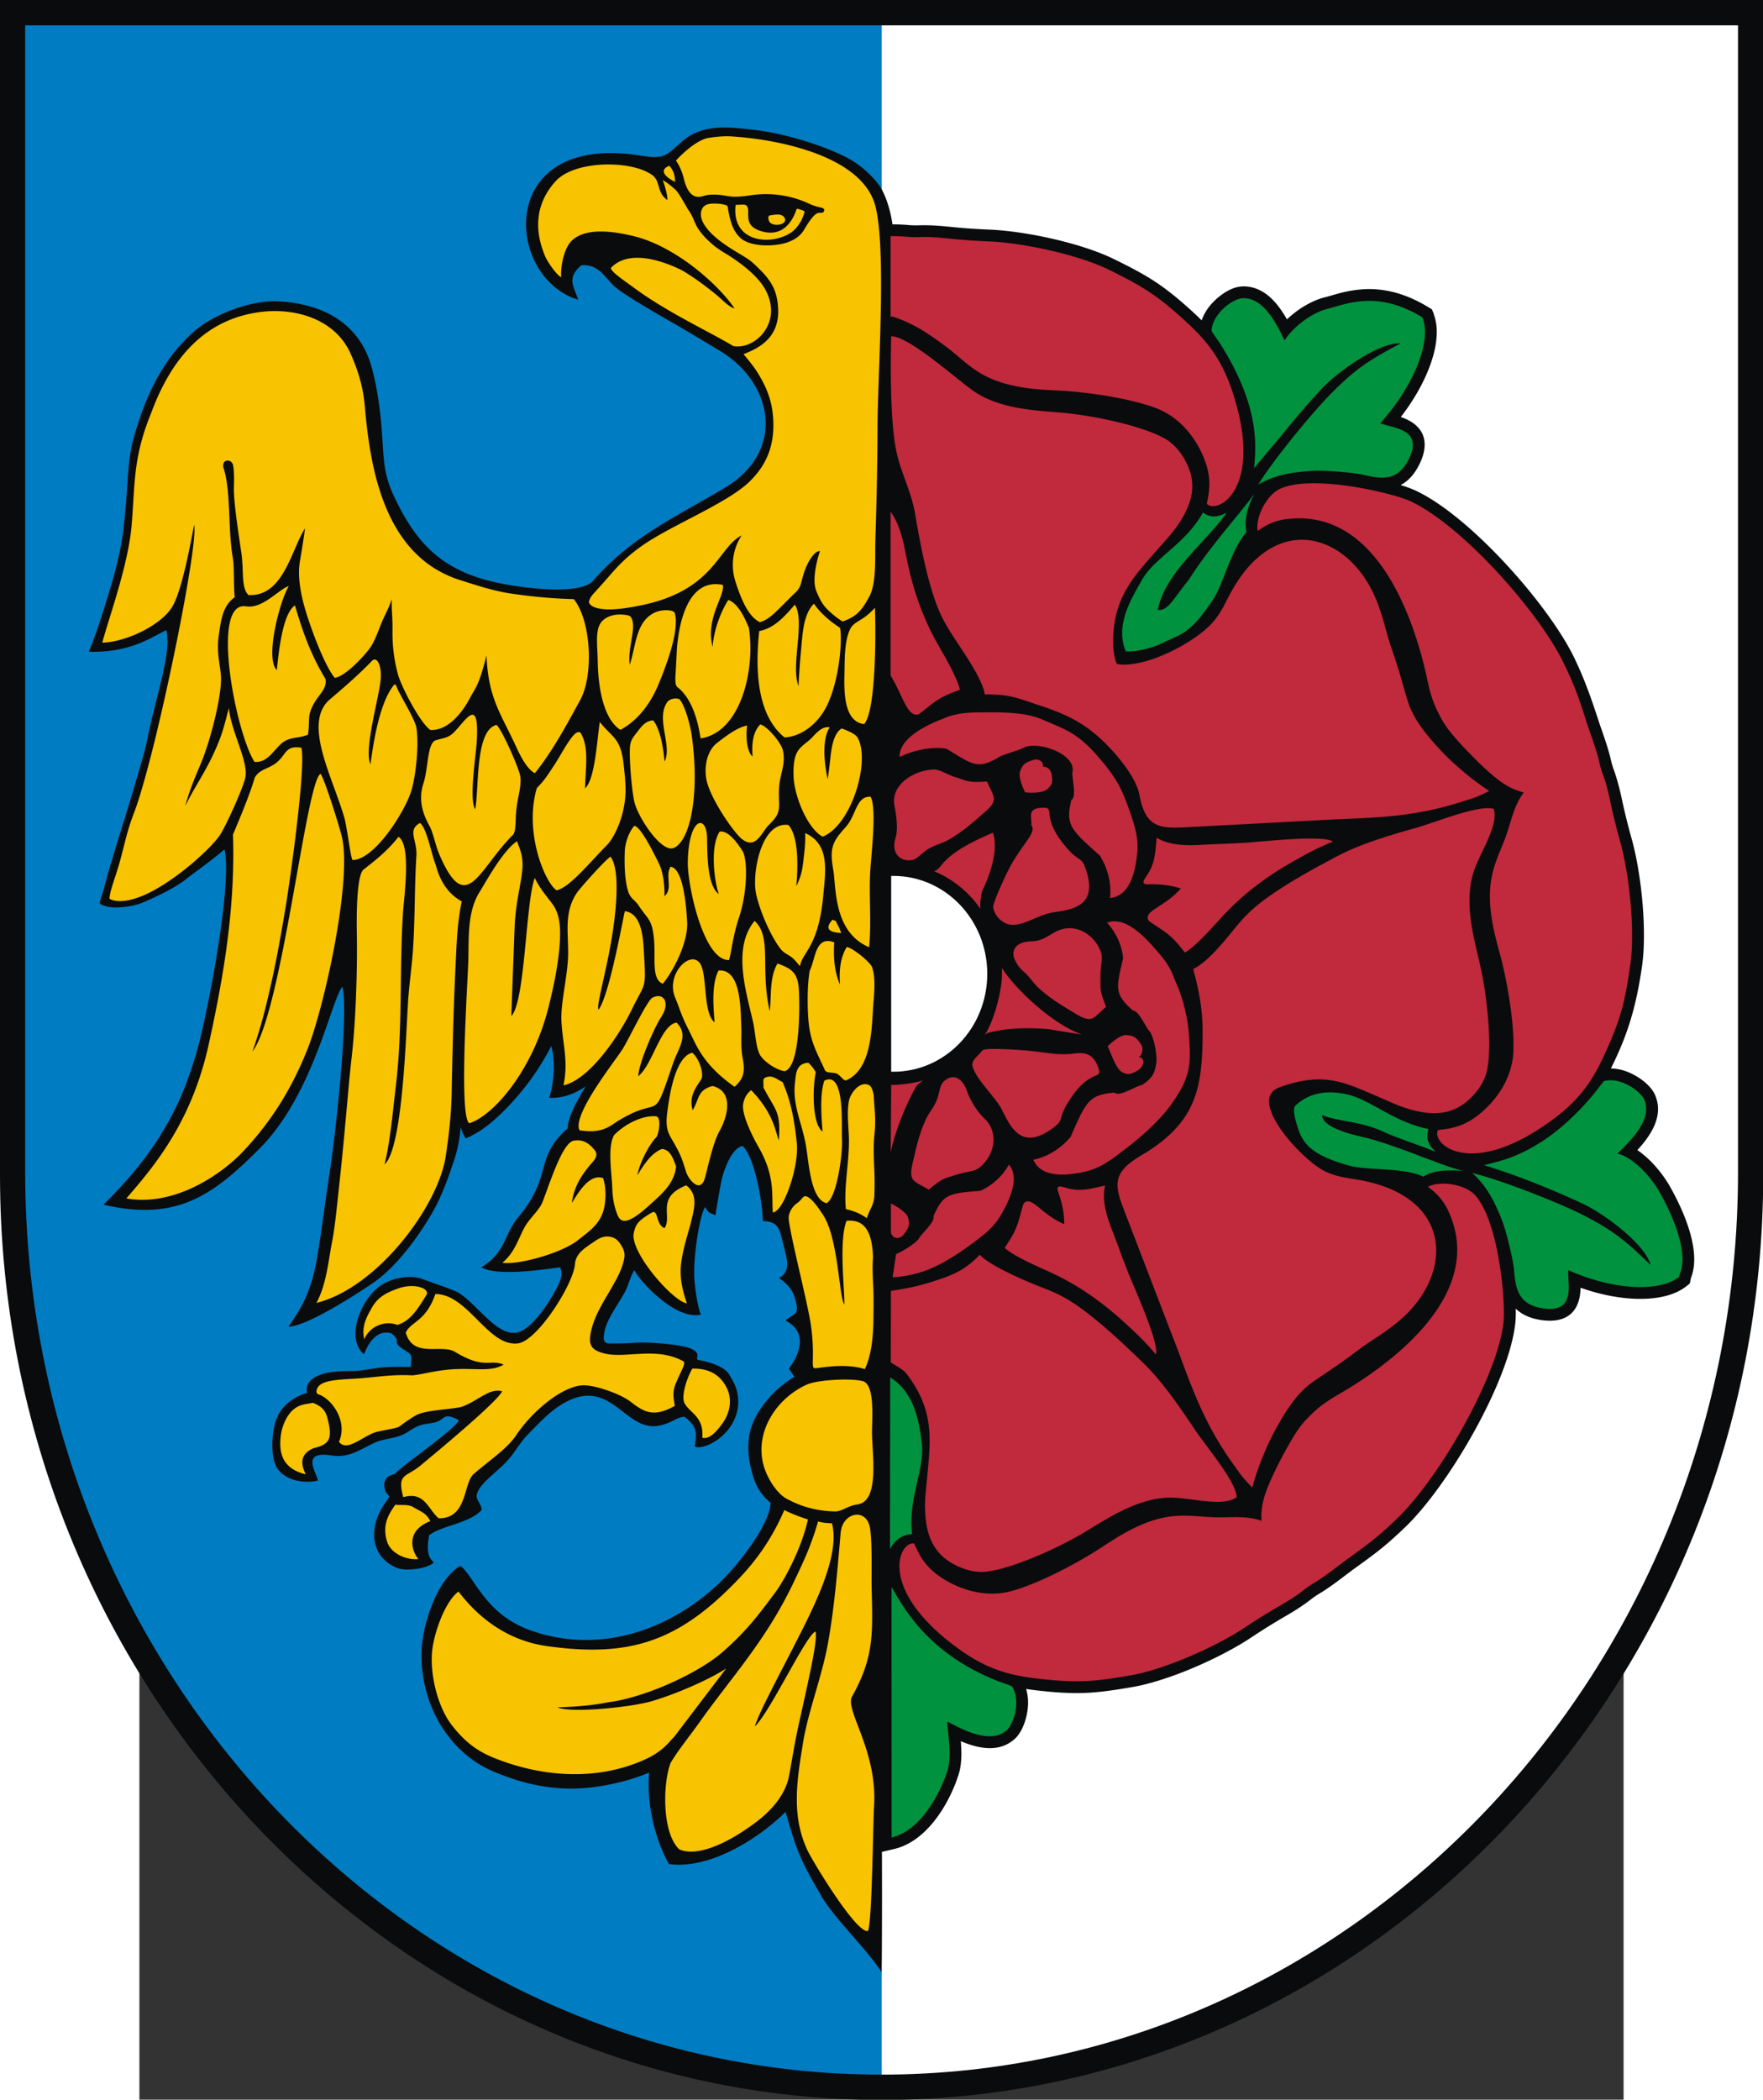
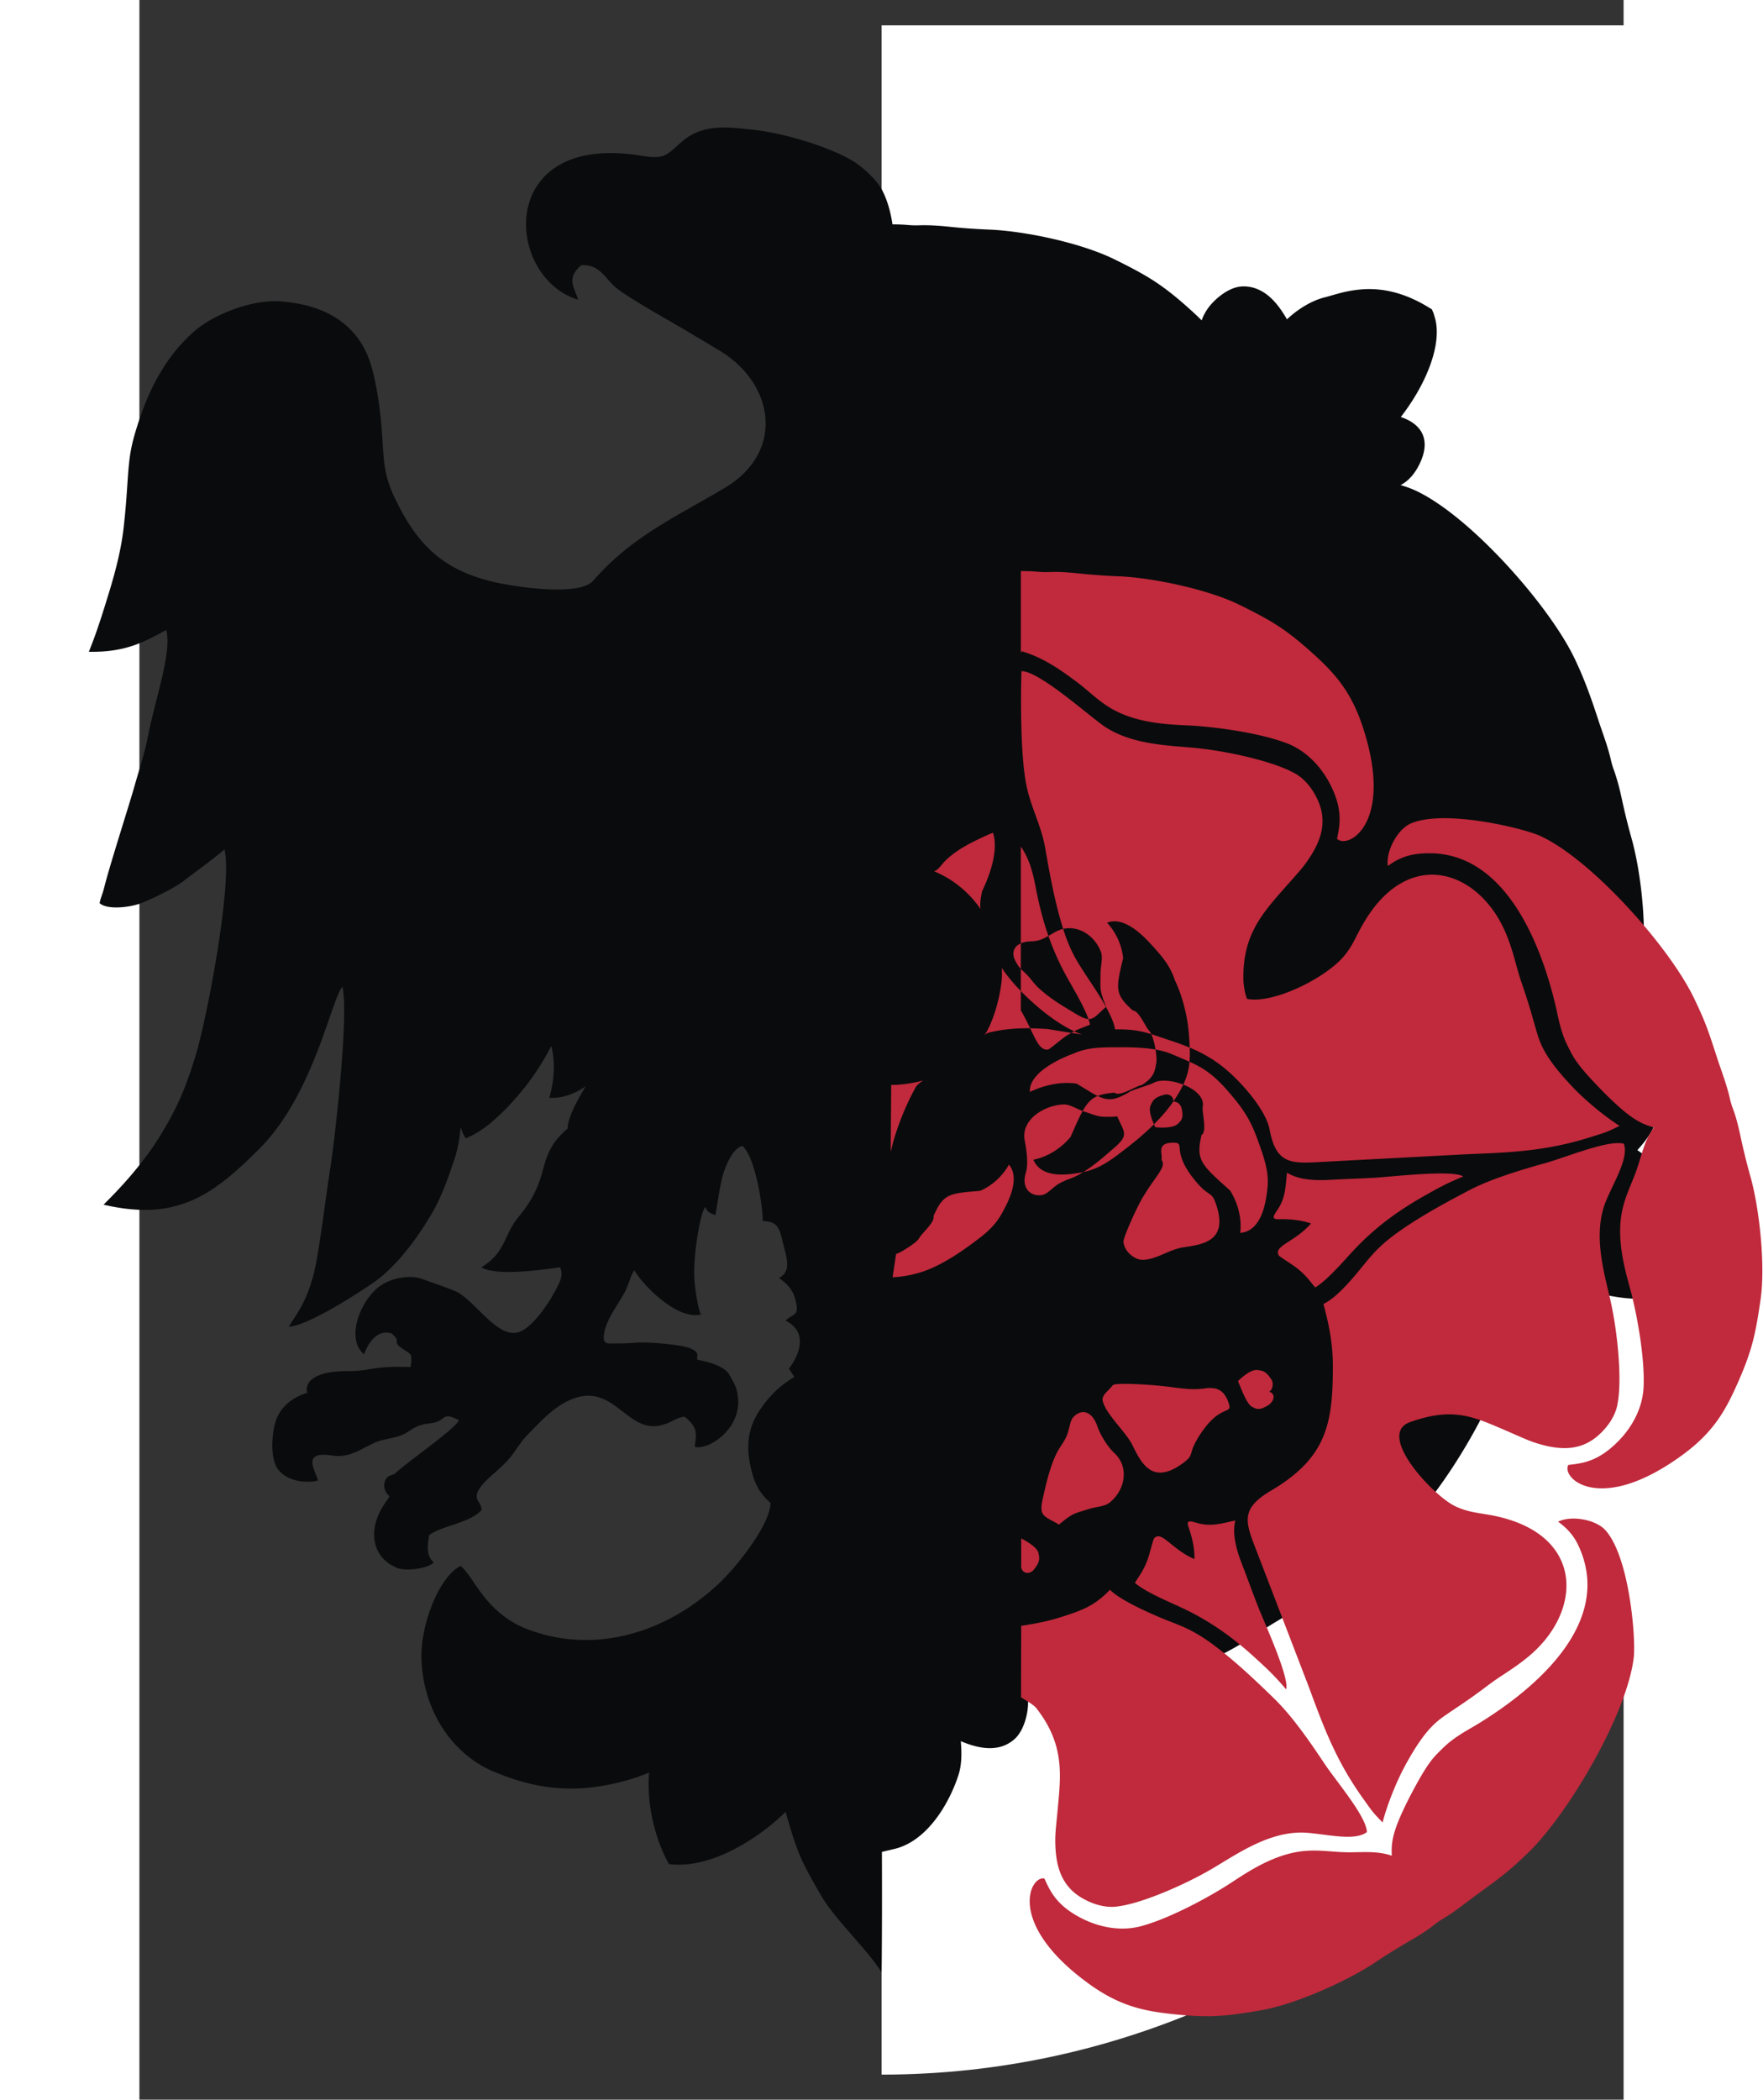
<svg xmlns="http://www.w3.org/2000/svg" xml:space="preserve" width="744" height="885.817" style="shape-rendering:geometricPrecision;text-rendering:geometricPrecision;image-rendering:optimizeQuality;fill-rule:evenodd;clip-rule:evenodd" viewBox="0 0 210 297" id="svg2" version="1.0">
  <rect x="0" y="0" width="210" height="297" fill="#333333" stroke="none" />
  <defs id="defs4">
    <style type="text/css" id="style6">.fil0{fill:#0a0b0c}.fil1{fill:#fff}</style>
  </defs>
  <g id="Warstwa_x0020_1" transform="translate(-19.725 -27.914) scale(1.188)">
-     <path class="fil0" d="M210 163.43c0 60.64-47.168 110.098-105 110.098S0 224.071 0 163.43V23.499h210V163.43z" id="path10" style="fill:#0a0b0c" />
    <path class="fil1" d="M207 163.071c0 59.173-45.813 107.435-101.986 107.443h-.013v-244H207v136.557z" id="path12" style="fill:#fff" />
-     <path d="M105 270.514c-56.18 0-102-48.265-102-107.443V26.514h102v244z" id="path14" style="fill:#007cc3" />
    <path class="fil0" d="M105.03 243.995c.02 4.748.02 9.506-.04 14.327-1.739-2.77-5.573-6.322-7.163-9.073-2.561-4.43-2.835-5.09-4.27-10.026-2.17 2.237-8.328 6.938-13.88 6.225-1.345-2.32-2.734-6.66-2.368-10.904-1.645.709-3.644 1.274-5.81 1.625-4.736.765-8.743-.067-12.722-1.742-5.254-2.212-8.591-7.814-8.582-13.862.005-3.797 2.093-9.308 4.65-10.618 1.604 1.192 2.896 5.68 8.19 7.618 8.19 2.996 16.685.114 22.71-5.646 2.051-1.962 5.967-6.862 6.029-9.481-.722-.658-1.621-1.464-2.19-3.54-1.025-3.74-.25-6.014 1.362-8.149.861-1.14 1.819-2.181 3.662-3.31l-.65-.981c1.456-1.926 2.159-4.45-.403-5.725.994-.917 1.747-.486 1.13-2.647-.31-1.087-1.018-1.809-1.906-2.42 1.492-.798.936-2.338.5-4.065-.44-1.742-.524-2.669-2.428-2.717-.027-2.022-.904-7.542-2.413-8.94-1.34.251-2.314 3.057-2.56 4.36a96.694 96.694 0 0 0-.663 3.88c-.674-.246-.96-.356-1.21-.982-.535.57-1.317 4.838-1.327 7.815-.006 1.759.54 4.59.804 5-3.062.709-7.37-4.067-7.916-5.285-.432.546-.705 1.792-1.157 2.625-1.007 1.85-2.444 3.534-2.504 5.392-.02.615.383.721.727.714.98-.017 1.964.004 2.94-.092 1.274-.126 5.516.171 6.68.684 1.39.613.483 1.138.883 1.365.862.133 3.049.65 3.688 1.698.39.653.745 1.262.906 1.86 1.198 4.45-3.45 7.308-4.981 6.77.162-1.458.477-2.26-1.226-3.566-1.035.107-1.307.617-2.714.994-4.395 1.175-5.846-5.947-11.71-2.586-1.638.939-3.008 2.466-4.32 3.8-.524.533-1.093 1.385-1.681 2.206-1.217 1.698-3.094 2.797-3.956 4.088-.91 1.364.14 1.497.226 2.588-1.393 1.599-4.833 1.88-6.252 3.02-.432 2.313.111 2.755.54 3.255-.733.72-3.298 1.06-4.349.64-2.935-1.175-3.481-4.3-1.816-7.137.474-.81.745-1.044.887-1.404-.79-.702-.765-1.692-.252-2.245.229-.247.6-.268.9-.42 1.245-1.266 7.222-5.331 7.636-6.39-1.79-.922-1.599-.224-2.573.172-.727.297-1.615.147-2.636.691-.901.48-1.094.804-2.205 1.117-.913.257-1.812.333-2.634.71-1.769.81-3.027 1.842-5.135 1.512-3.77-.59-1.734 2.07-1.622 2.994-1.558.357-3.726.04-4.762-1.362-.974-1.32-.736-4.505-.155-5.997.805-2.07 2.898-2.898 3.676-3.092-.199-.39-.022-1.101.392-1.482 1.09-1 2.978-1.113 4.982-1.114 1.045 0 2.303-.306 3.428-.413 1.207-.114 2.473-.086 3.497-.071.194-1.68.107-1.431-.99-2.183-1.351-.927-.007-.798-1.305-1.816-2.076-.609-3.05 1.948-3.267 2.49-2.313-1.949-.281-6.825 2.196-8.321 1.302-.787 3.325-1.171 4.742-.644.951.355 3.701 1.269 4.31 1.635 2.236 1.343 4.655 5.32 7.058 4.725 1.783-.442 4.002-3.88 4.855-5.698.575-1.15.339-1.615.203-2.061-2.725.396-7.617 1.03-9.389.011 2.98-1.829 2.614-3.822 4.449-6.026 4.101-4.928 1.836-7.082 5.833-10.506-.013-1.488 1.632-4.157 2.14-5.013-.958.647-2.467 1.461-4.332 1.353.315-.988.906-3.6.243-6.16-1.57 3.023-3.058 4.838-4.041 5.985-1.008 1.177-2.386 2.594-3.689 3.573-1.013.762-1.594 1.044-2.446 1.444-.409-.563-.497-1.067-.625-1.334-.068.897-.29 2.67-.89 4.248-.562 1.757-1.4 4.004-2.3 5.602-1.72 3.052-4.362 6.681-7.117 8.6-1.97 1.374-8.01 5.257-10.181 5.298 1.201-1.84 2.638-3.612 3.443-8.488.575-3.476.983-6.9 1.522-10.362.592-3.806 2.245-18.618 1.436-21.63-1.334 1.631-3.445 12.802-9.792 19.205-5.722 5.772-10.036 8.746-18.64 6.752.042-.109 3.808-3.558 6.53-7.886 2.154-3.424 3.197-5.899 4.375-9.69 1.383-4.448 4.484-20.738 3.488-24.732-1.784 1.535-3.582 2.747-4.63 3.588-1.135.913-3.376 2.018-5.115 2.748-1.437.603-4.253.898-5.12.066.114-.672.303-.894.57-1.968.627-2.523 2.988-9.853 3.583-11.972.601-2.14 1.186-3.81 1.613-5.986.887-4.523 2.86-9.926 2.167-12.585-2.264 1.153-4.52 2.683-9.222 2.58.995-2.411 1.854-5.263 2.417-7.098.735-2.397 1.42-5.033 1.71-7.517.571-4.898.422-7.31.996-9.939.323-1.482 1.155-4.07 2.025-6.024.995-2.235 2.312-4.357 3.769-5.948 1.194-1.306 2.306-2.428 4.72-3.576 2.419-1.15 5.04-1.74 7.034-1.62 5.256.32 9.539 2.613 10.998 7.787.817 2.897 1.132 6.224 1.258 8.033.207 2.989.157 4.714 1.437 7.43 2.643 5.603 5.675 8.73 11.954 10.183 2.413.558 10.075 1.737 11.74-.16 4.65-5.297 9.642-7.475 15.641-11.035 7.33-4.35 5.901-12.531-.639-16.41-.974-.576-3.364-2.035-5.895-3.488-2.861-1.641-5.748-3.36-6.609-4.166-1.178-1.105-1.814-2.6-3.894-2.478-1.787 1.544-.909 2.477-.38 4.11-8.613-2.587-9.834-19.355 6.538-17.285 1.604.203 2.875.561 3.91.01.76-.403 1.53-1.296 2.449-1.977 2.424-1.678 5.133-1.285 7.923-.987 3.615.386 8.885 1.957 11.77 3.65 1.3.762 3.01 2.356 3.628 3.57.52 1.02.961 2.32 1.215 4.045.615.004 1.23.024 1.843.078.418.038.81.053 1.23.039 1.324-.044 2.527.045 3.849.183 1.564.164 3.12.262 4.692.33 4.335.19 10.933 1.615 14.823 3.535 1.603.79 3.209 1.6 4.71 2.574 1.415.917 2.701 1.968 3.96 3.086.62.55 1.192 1.08 1.721 1.607.166-.49.409-.952.705-1.376.817-1.17 2.476-2.523 3.95-2.652a4.15 4.15 0 0 1 1.675.196c1.724.569 2.908 2.107 3.825 3.714 1.276-1.212 2.923-2.216 4.434-2.604.686-.176 1.36-.393 2.05-.563a14.078 14.078 0 0 1 2.824-.428c2.744-.114 5.25.746 7.571 2.169l.386.236.176.418c.044.107.076.214.097.323.704 2.022.076 4.54-.69 6.449-.796 1.984-1.954 3.9-3.286 5.627 2.696.915 3.55 2.892 2.228 5.598-.522 1.07-1.24 1.975-2.251 2.51.582.172 1.155.368 1.656.595 6.462 2.923 15.913 13.565 19.005 19.931 1.172 2.415 2.029 4.818 2.858 7.363.519 1.592 1.137 3.151 1.512 4.787.094.41.2.787.344 1.182.45 1.246.737 2.418 1.014 3.718a77.836 77.836 0 0 0 1.136 4.564c1.16 4.181 1.843 10.896 1.22 15.19-.52 3.576-1.253 6.674-2.705 9.994-.332.76-.66 1.468-.996 2.134a5.473 5.473 0 0 1 1.526.245c1.365.415 3.166 1.576 3.744 2.938 1.035 2.439-.449 4.715-2.118 6.538 1.614 1.094 3.03 2.828 3.878 4.328 1.589 2.81 3.8 7.664 2.5 10.906a4.32 4.32 0 0 1-.03.156l-.104.492-.393.314c-1.685 1.345-4.243 1.6-6.32 1.496-2.114-.106-4.27-.588-6.3-1.305-.035 2.85-1.652 4.276-4.635 3.854-1.179-.167-2.262-.57-3.083-1.366.016.607.007 1.213-.054 1.759-.784 7.049-7.983 19.326-13.083 24.234-.972.935-1.96 1.838-3.014 2.68-1.008.803-2.063 1.555-3.106 2.313-1.354.986-2.645 2.055-4.085 2.917-.361.217-.687.435-1.018.692-1.046.815-2.07 1.449-3.222 2.114a77.807 77.807 0 0 0-3.99 2.49c-3.619 2.396-9.794 5.121-14.069 5.855-1.762.302-3.537.59-5.324.685-1.684.09-3.342-.004-5.018-.168-.825-.082-1.6-.174-2.337-.288.155.493.23 1.01.239 1.527.026 1.427-.52 3.496-1.637 4.467-1.854 1.611-4.243 1.121-6.373.226.113 1.386.134 2.779-.303 4.102-1.153 3.487-3.782 7.825-7.617 8.73l-1.484.349z" id="path16" style="fill:#0a0b0c" />
-     <path class="fil1" d="M106.406 127.789c6.174 0 11.178 5.22 11.178 11.658s-5.004 11.657-11.178 11.657c-.09 0-.178-.001-.266-.003v-23.308c.088-.003.177-.004.266-.004z" id="path18" style="fill:#fff" />
-     <path d="M131.738 143.367c-.842-2.107-.664-2.114-.667-3.952.016-.975.302-1.865.057-2.547-.788-2.186-3.225-3.621-5.418-2.417-1.018.558-1.702 1.108-2.845 1.127-2.016.036-2.559 1.22-1.902 2.391.294.524.422.73 1.012 1.264.833.755 1.033 1.285 1.858 2.021 1.442 1.287 2.802 2.048 4.208 2.904 2.069 1.26 2.114.597 3.697-.791zm-25.43 32.206c.791-.042 1.794-.118 3.372-.6 1.954-.598 4.083-1.923 5.925-3.277 1.484-1.09 2.722-1.995 3.629-3.569.856-1.488 2.318-4.303.93-5.966-.619 1.124-1.77 2.404-3.424 3.124-3.737.302-4.38.342-5.566 3.023.221.694-1.464 2.102-1.71 2.622-.237.5-2.19 1.717-2.737 1.874l-.419 2.769zm18.53-29.547c-2.65-.193-4.874-.133-7.125.438-.099.025-.25.125-.434.277 1.296-2.038 2.052-5.643 2.052-7.113 0-1.47-.011-.618-.032-.923 1.586 2.526 6.091 6.784 9.583 7.966-.043.006-3.943-.613-4.044-.645zm-14.883 6.113c-.432.304-.751.561-.834.707-1.196 2.112-2.425 5.073-3.041 7.833l.064-8.012c.096.003-.371.004.29.004.66 0 2.405-.186 3.521-.532zm1.296-24.9c.319-.111.548-.328.927-.794 1.14-1.399 3.106-2.538 6.088-3.805-.02.111 1.034 2.1-1.317 7.02-.019.28-.283 1.105-.173 2.06-1.38-1.999-3.294-3.568-5.525-4.48zm28.481 27.426c-1.418 2.067-3.565 3.995-5.637 5.592-1.669 1.286-3.058 2.361-4.942 2.76-1.781.378-5.085.905-6.08-1.438 1.335-.251 3.044-1.065 4.432-2.709 1.875-4.276 2.186-5.016 5.245-5.276.566.556 2.624-.832 3.224-.902 1.653-1.008 1.576-1.9 1.757-2.703.09-1.368-.47-3.385-.845-3.74-.419-.395-1.237-2.432-1.965-2.436-2.184-1.957-2.024-2.58-1.156-6.228-.173-1.795-1.035-3.286-1.913-4.222 2.01-.806 4.237 1.454 5.387 2.729 1.217 1.348 2.118 2.384 2.696 4.131.778 1.598 1.46 3.972 1.646 6.225.303 3.662.226 5.195-1.849 8.217zm-15.513-39.879c.086-.68-.58-.95-1.031-.83-1.172.306-1.376.632-1.66 1.28-.258.586.095 1.645.56 2.599.724.069 2.124.121 2.69-.415.48-.456.694-.74.43-1.885-.086-.37-.5-.79-.99-.749zm11.41 34.545c.465-.225.538-1.062.315-1.408-.653-1.019-1.027-1.112-1.73-1.183-.638-.064-1.536.599-2.3 1.336.12.04.923 2.63 1.679 3.04.581.317.917.432 1.925-.173.435-.26 1.045-1.077.316-1.556l-.204-.056zm-18.623-.765c-.56.736-1.364 1.17-1.174 1.899.412 1.573 2.684 3.591 3.488 5.145 1.019 2.031 2.278 4.885 5.888 2.34 1.656-1.167.695-1.032 1.93-3.077 2.723-4.506 4.339-2.506 3.612-4.406-.654-1.708-1.813-1.58-2.453-1.579-2.085.324-3.239-.026-5.655-.268-1.435-.144-5.366-.41-5.636-.054zm-6.391 16.578c1.744-1.452 1.804-1.285 3.552-1.855.931-.287 1.867-.29 2.439-.734 1.837-1.425 2.448-4.186.625-5.9-.846-.795-1.681-2.148-2.053-3.229-.657-1.907-1.951-2.057-2.862-1.07-.408.44-.462 1.499-.787 2.225-.46 1.026-.903 1.38-1.349 2.391-.777 1.77-1.08 3.298-1.46 4.9-.56 2.357.085 2.195 1.895 3.272zm-4.505 5.125c.262.885 1.14.687 1.471.283.767-.937.74-1.32.59-2.012-.136-.625-1.12-1.254-2.057-1.753l-.004 3.482zm11.445-53.721c-2.264.149-2.216-.022-3.965-.588-.922-.316-1.68-.863-2.404-.84-2.324.074-5.126 1.817-4.66 4.275.217 1.14.47 2.773.135 3.866-.59 1.93.683 2.896 2 2.632.59-.117 1.255-.942 1.945-1.337.976-.56 1.541-.585 2.497-1.143 1.669-.974 2.814-2.032 4.062-3.104 1.838-1.579 1.22-1.827.39-3.761zm.736 14.928c.138 1.271 1.38 2.09 2.132 2.134 1.624.094 3.212-1.184 4.938-1.469 2.247-.341 5.35-.656 4.045-4.876-.598-1.936-.767-.98-2.33-2.787-3.444-3.982-1.043-4.9-3.074-4.796-1.827.093-.99 1.427-1.187 2.037.655.839-.658 1.821-2.267 4.543-.734 1.242-2.305 4.77-2.257 5.214zm5.797-22.33c-1.876-.81-4.433-.845-6.72-.833-1.84.01-3.375.014-5.033.755-1.938.7-5.332 2.397-5.187 4.559 1.161-.547 3.264-1.323 5.58-.98 3.201 1.953 3.698 2.483 6.234 1.012.182-.212 2.42-.84 2.925-1.116 1.625-.888 6.282.69 5.845 2.857-.12.593.566 2.979-.138 3.346-.698 2.989-.09 3.514 3.397 6.618 1.135 1.828 1.38 3.706 1.207 5.052 2.536-.222 3.055-3.527 3.246-5.337.203-1.916-.39-3.57-1.098-5.553-.878-2.464-1.649-3.76-3.7-6.095-2.37-2.696-3.78-3.087-6.558-4.286zm-9.77-3.532c-.338-1.49-1.717-3.806-2.607-5.377-1.966-3.472-3.056-6.848-3.805-10.62-.279-1.401-.619-3.475-1.836-5.203v19.505-.001c1.534 2.574 1.977 4.914 3.278 4.65.187-.039 1.532-1.228 2.263-1.692 1.195-.76 1.922-.912 2.707-1.262zm26.818 31.296c1.312-.781 3.09-2.81 4.31-4.141 2.693-2.943 5.568-5.023 8.923-6.9 1.253-.702 2.253-1.286 4.39-2.17-1.216-.84-8.593.037-10.522.145-2.524.14-2.981.122-5.378.256-2.651.147-4.114-.251-5.096-.86-.173 1.859-.213 3.077-1.135 4.44-.477.704-.752 1.125.16 1.106 1.77-.035 2.94.196 3.845.508-1.975 2.253-4.495 2.647-3.841 3.801.094.167 1.64 1.079 2.308 1.63 1.091.902 1.462 1.547 2.036 2.185zm-21.477 35.176c1.149 1.007 3.627 2.07 5.27 2.819 3.631 1.653 6.498 3.744 9.32 6.354 1.055.975 1.92 1.746 3.42 3.505.423-1.415-2.69-8.16-3.389-9.962-.913-2.357-1.037-2.797-1.905-5.035-.96-2.476-1.032-3.991-.757-5.113-1.821.41-2.993.749-4.573.293-.817-.236-1.303-.369-1.003.493.58 1.674.723 2.857.705 3.814-2.753-1.18-3.906-3.457-4.803-2.478-.129.14-.518 1.893-.836 2.699-.52 1.317-1.02 1.868-1.449 2.611zm-13.567 13.631c.697.428 1.516.89 1.827 1.29 3.179 4.078 2.957 7.487 2.613 11.27-.257 2.827-.394 3.56-.356 4.915.077 2.721.772 5.042 3.235 6.448 1.71.977 3.237 1.137 4.273.956 2.827-.361 7.91-2.563 11.181-4.483 2.787-1.638 6.449-4.24 10.467-4.301 2.353-.036 6.356 1.19 7.958-.06-.08-1.894-3.677-6.067-5.073-8.17-1.661-2.5-3.785-5.588-5.963-7.712-3.332-3.25-5.166-4.822-6.888-6.138-2.4-1.837-3.848-2.398-5.508-3.04-1.725-.668-5.91-2.462-7.17-3.789-1.826 1.92-3.353 2.452-5.574 3.174-1.88.612-3.525.902-5.005 1.118l-.016 8.522zm44.162 18.854c-1.715-.585-3.317-.404-5.108-.407-1.914-.003-3.378-.329-5.32-.153-3.627.328-6.864 2.578-8.838 3.862-2.408 1.567-7.088 4.13-10.545 5.073-2.802.766-5.817 0-8.23-1.55-2.151-1.384-2.779-2.902-3.338-4.11-1.737-.365-4.543 5.368 5.232 12.485 3.816 2.778 6.732 3.334 10.572 3.711 3.978.391 5.908.193 9.967-.503 4.117-.706 10.25-3.47 13.53-5.64a74.636 74.636 0 0 1 4.063-2.536c3.191-1.845 2.622-1.838 4.22-2.794 1.37-.82 2.717-1.929 3.981-2.848 2.611-1.9 3.612-2.598 5.973-4.87 4.938-4.752 11.925-16.763 12.66-23.377.244-2.183-.487-11.87-3.377-15.098-1.132-1.266-4.042-1.809-5.639-1.018 1.361.984 2.003 1.95 2.432 2.87 4.28 9.204-5.265 17.147-12.157 21.319-1.058.64-2.67 1.46-3.995 2.768-1.167 1.152-1.76 1.613-3.948 5.8-1.884 3.694-2.254 5.216-2.135 7.016zm7.535-41.621c1.416.676 2.518.768 3.989 1.021 11.463 1.973 11.353 11.375 4.808 16.84-1.825 1.524-3.23 2.227-4.894 3.486-2.386 1.804-3.624 2.562-4.938 3.469-1.295.894-2.668 1.92-4.96 6.163-.966 1.788-2.093 4.537-2.636 6.682-1.27-1.282-1.406-1.565-2.346-2.877-3.215-4.49-4.694-8.526-6.422-13.205l-6.517-16.953c-1.146-2.983-1.428-4.456 2.015-6.486 6.662-3.929 7.347-8.048 7.345-14.863-.001-2.335-.37-4.617-1.126-7.35 1.651-.79 3.539-3.103 4.706-4.538 1.124-1.379 2.105-2.583 4.594-4.298 1.784-1.23 3.844-2.49 7.966-4.654 2.693-1.415 6.286-2.48 9.178-3.288 2.431-.678 7.511-2.81 9.338-2.3.692 1.91-1.71 5.338-2.403 7.587-1.184 3.84.16 8.127.856 11.284.815 3.703 1.339 9.218.808 12.019-.147 1.041-.772 2.443-2.23 3.768-2.098 1.908-4.52 1.852-7.131 1.084-1.3-.382-1.956-.74-4.564-1.857-3.492-1.496-5.93-2.478-10.8-.74-4.104 1.464 2.754 8.76 5.364 10.006zm-25.203-62.505c-.175-5.168 2.009-7.796 4.511-10.655 1.869-2.135 2.411-2.65 3.176-3.767 1.538-2.246 2.34-4.532 1.173-7.117-.81-1.796-1.95-2.823-2.894-3.285-2.5-1.37-7.907-2.577-11.681-2.946-3.218-.313-7.71-.36-10.996-2.672-1.925-1.354-7.705-6.536-9.736-6.467-.102 3.905-.074 9.754.508 13.124.518 2.996 1.834 5.05 2.347 8.049.786 4.589 1.346 6.938 1.965 9.015.862 2.896 1.704 4.201 2.669 5.697 1.003 1.554 3.42 4.949 3.66 6.762 3.037-.048 4.068.504 6.29 1.225 3.59 1.165 5.887 2.289 8.524 5.056 1.77 1.856 3.3 4.052 3.59 5.614.732 3.929 2.356 4.089 5.547 3.92l18.137-.96c4.984-.196 9.28-.356 14.543-2.026 1.538-.488 1.849-.53 3.462-1.342-1.873-1.18-4.139-3.101-5.542-4.572-3.326-3.492-3.878-5.114-4.328-6.623-.457-1.529-.794-2.94-1.773-5.767-.683-1.972-.918-3.525-1.803-5.732-3.175-7.913-12.084-10.923-17.502-.63-.695 1.32-1.123 2.34-2.204 3.477-2.296 2.418-8.108 5.323-11.205 4.732-.25-.482-.422-1.631-.438-2.11zm48.9 17.406c-1.088 1.45-1.41 3.03-1.967 4.732-.594 1.819-1.356 3.111-1.79 5.013-.808 3.551.331 7.324.943 9.599.746 2.774 1.737 8.017 1.566 11.596-.137 2.901-1.798 5.532-4.019 7.347-1.98 1.62-3.618 1.747-4.94 1.906-.883 1.54 3.703 5.98 13.492-1.118 3.822-2.77 5.25-5.373 6.797-8.908 1.6-3.662 2.008-5.56 2.6-9.634.601-4.133-.132-10.822-1.183-14.612a74.61 74.61 0 0 1-1.155-4.647c-.77-3.605-.938-3.061-1.354-4.878-.356-1.555-.994-3.179-1.478-4.666-1-3.07-1.355-4.237-2.786-7.184-2.993-6.165-12.257-16.522-18.32-19.265-2.001-.906-11.44-3.204-15.403-1.454-1.554.686-2.97 3.286-2.71 5.049 1.356-.991 2.472-1.303 3.48-1.426 10.076-1.227 14.68 10.305 16.519 18.15.282 1.203.563 2.99 1.398 4.655.735 1.466.99 2.171 4.296 5.547 2.931 2.933 4.264 3.755 6.013 4.198zm-75.31-56.692c2.764.813 4.93 2.47 6.378 3.524 1.545 1.127 2.54 2.251 4.213 3.25 3.128 1.867 7.069 1.949 9.42 2.07 2.87.148 8.163.826 11.514 2.094 2.716 1.028 4.706 3.42 5.746 6.093.928 2.384.543 3.98.285 5.287 1.192 1.315 6.831-1.674 3.106-13.177-1.454-4.49-3.487-6.654-6.371-9.216-2.989-2.655-4.667-3.629-8.36-5.452-3.745-1.848-10.332-3.217-14.261-3.39a74.546 74.546 0 0 1-4.777-.336c-3.667-.383-3.202-.054-5.058-.22a22.275 22.275 0 0 0-1.941-.074v9.716l.107-.169z" id="path20" style="fill:#c02a3c" />
-     <path d="M106.191 242.277c3.883-.916 6.05-6.125 6.605-7.802.591-1.788.146-4.074.016-6.01 1.724.908 5.091 2.784 7.073 1.062.803-.698 1.762-3.45.65-5.237-.458-.23-1.208-.442-1.816-.684-8.815-3.504-11.49-9.546-12.537-11.126l.009 29.797zm-.193-34.325c.624-1.193 1.61-1.775 2.637-1.787-.52-4.227 1.502-7.724 1.16-10.716-.287-2.517-.847-6.176-3.775-7.939l-.022 20.442zm43.867-126.76c2.042-1.196 4.168-1.503 6.604-1.635 1.218-.067 4.625.175 5.9.47 2.167.504 4.107.82 5.436-1.898 1.767-3.616-1.97-3.634-3.414-4.241 4.046-4.482 6.076-9.75 5.069-12.43-.038-.077-.009-.094-.039-.165-5.326-3.265-8.961-1.63-11.36-1.014-1.825.469-4.031 2.107-5.064 3.75-.86-1.749-2.482-5.246-5.097-5.017-1.06.092-3.453 1.755-3.605 3.854.236.455.718 1.068 1.068 1.62 5.072 8.017 4.093 12.866 4.01 14.76.618-.777 2.568-3.054 4.166-5.012a96.958 96.958 0 0 1 3.84-4.41c1.805-1.944 6.791-5.58 9.442-5.452-3.582 1.933-5.18 2.851-8.21 5.904-2.296 2.313-7.025 8.054-8.746 10.916zm-3.742 3.345c-1.206.6-2.016.582-2.854-.013-2.063 3.726-5.755 5.366-7.237 7.988-1.247 2.205-3.275 5.404-1.943 8.55 1.485.075 3.467-.573 4.061-.866 2.535-1.249 3.536-1.07 6.383-5.4 1.161-1.766 2.168-6.066 3.93-7.921-.194-.977-.253-2.338.963-4.633-1.251 1.84-5.55 6.578-7.815 10.259-1.71 2.044-2.52 3.876-3.753 3.596l.044-.06c.957-4.414 5.46-7.708 8.221-11.5zm29.225 78.632c1.768 1.573 2.717 3.5 3.596 5.776.44 1.138 1.262 4.452 1.375 5.756.192 2.217.49 4.16 3.486 4.583 3.984.564 2.847-2.996 2.978-4.557 5.513 2.464 10.964 2.592 13.203.806a3.14 3.14 0 0 0 .043-.252c1.338-2.95-1.497-8.295-2.363-9.826-1.09-1.928-3.145-4.136-5.027-4.61 1.397-1.36 4.222-3.982 3.197-6.399-.417-.98-2.737-2.741-4.78-2.237-.36.365-.795 1.013-1.212 1.516-6.056 7.3-11.27 7.997-13.096 8.504 3.963 1.222 7.901 2.8 11.733 4.574 2.407 1.116 7.406 4.734 8.103 7.295-2.946-2.81-4.312-4.045-8.15-5.984-2.91-1.469-9.833-4.192-13.086-4.945zm-4.338-2.525c-1.027-.92-1.176-1.737-.87-2.718-4.18-.81-6.923-3.564-9.875-4.164-3.469-.705-5.185.635-6.045 1.439-.169.38-.116.97.165 1.97.625 2.228 1.38 3.761 6.377 5.132 2.038.558 6.439.187 8.748 1.288.869-.485 1.684-.878 4.787-.682-2.429-.496-8.039-3.142-12.255-4.095-1.632-.369-4.548-1.206-4.585-2.54 2.093.806 4.495.698 7.212 1.93 1.933.878 4.145 1.558 6.34 2.44z" id="path22" style="fill:#00923f" />
-     <path d="M80.266 230.334c-.5.428-1.178 1.622-3.407 2.638-5.377 2.452-11.51 2.19-17.001.218-2.097-.753-3.965-1.583-6.07-4.315-1.536-1.996-2.495-5.5-2.356-8.362.106-2.177 1.478-6.262 3.175-7.516 1.612 2.103 4.945 5.721 10.576 6.503 9.855 1.369 15.667-.539 22.795-8.017 1.358-1.425 3.654-4.037 5.435-8.188.763.393 1.983.868 2.816 1.114-.85 3.784-3.021 7.523-3.842 8.624-2.203 2.954-3.484 4.652-6.249 7.097-2.957 2.613-9.373 5.508-13.71 6.052-1.537.302-3.092.497-6.05.606 1.714.72 8.814-.034 11.167-.715 3.014-.872 6.942-2.615 8.937-3.909l-6.216 8.17zm23.115 23.074c-1.355.37-6.574-8.235-7.225-9.63-1.964-4.198-1.207-8.457-.518-12.76.584-3.64 2.241-7.86 2.951-11.743.803-4.39 1.143-8.85 1.536-13.283.222-2.493 3.16-3.031 3.51-.452.27 1.998.128 5.197.185 7.357.137 5.21.226 8.008-2.335 12.591-.902 1.615 3.025 6.392 2.619 13.046-.139 2.274-.227 13.68-.723 14.874zm-23.518-19.992c.79-1.383 2.458-3.452 3.386-4.767 3.69-5.235 7.894-9.691 11.2-16.592.606-1.266 1.37-2.86 1.903-4.215.51-1.296.869-2.441 1.079-3.184.486.123.966.192 1.66.213.827 3.238-1.18 7.99-3.545 12.682-2.51 4.98-5.124 9.748-5.648 11.507 1.83-1.718 6.159-10.986 7.227-11.296.332.956-1.035 6.64-2.083 11.462-.628 2.891-.967 5.59-1.246 6.443-.928 2.841-3.482 4.675-5.312 5.88-1.85 1.22-5.36 3.12-7.582 2.145-2.08-1.96-1.966-7.832-1.039-10.278zm24.162-52.49c.005-1.311.04-2.639-.008-3.948-.06-1.324-.141-2.456-.04-3.79-.085-2.304-.594-4.603-3.15-4.335-.98 2.416-.152 8.95-.273 9.957-.65-.973-.703-8.047-2.597-10.766-.42-.604-1.231-1.895-1.933-2.105-.404-.12-.518.43-1.082.806-.478.32-1.104 1.108-.996 1.993.283 2.332 2.192 9.66 2.617 12.424.567 3.927-.07 5.244.5 5.245.527.001 3.507-.663 5.94.104.79-1.684.964-3.738 1.022-5.585zm.11-15a37.09 37.09 0 0 0 .018-2.5c-.056-1.866-.184-3.194.012-5.054.175-1.666-.033-2.955-.11-4.515-.124-.607-.295-1.022-.531-1.148-1.052-.559-2.205.84-2.414 1.869-.256 1.257-.06 2.953-.01 4.237.107 2.811-.636 5.96-.354 8.65.942.211 1.784.551 2.482 1.075.465-1.335.8-1.445.907-2.613zM86.493 188.62c.864 1.627.318 3.298-.448 4.353-.566.781-1.492 1.973-2.406 1.705.23-2.552-1.552-2.955-2.125-4.14-.32-.662.029-2.378.927-4.082 1.485-.048 3.103.378 4.052 2.164zm-47.533 3.594c.727 2.63.275 3.252-1.581 3.702-1.972.807-1.352 2.328-.966 3.12-3.031-.723-3.15-2.866-2.986-4.482.118-1.168.7-2.602 1.613-3.303.708-.543 1.226-.534 2.247-.723.764.324 1.399.696 1.673 1.686zm42.441-6.624c.343.193-.351 1.256-.934 2.67-.452 1.097-.184 1.96-.102 2.633-2.443 1.353-3.559.835-5.272-.506-1.114-.871-3.98-1.906-5.478-1.946-2.452-.066-6.18 3.012-8.098 5.888-1.084 1.627-2.926 2.815-5.097 4.667-1.261 1.075-.71 5.334-4.178 5.278-1.282-1.103-1.676-3.245-4.212-2.513-.771-2.84.314-2.344 1.974-3.71 1.832-1.508 9.264-7.672 9.798-8.897-1.568-.45-2.98 1.278-4.97 1.891-1.47.29-4.3.354-5.39 1.02-2.847 1.735-.812 1.126-4.49 1.901-1.55.327-3.593 2.528-4.579 1.204 1.111-2.556-.981-5.222-2.487-5.665-.235-.068-.257-.482-.036-.823.543-.835 2.316-.912 4.31-1.025 2.499-.141 4.24-.526 6.846-.407.65.03 2.53-.495 4.295-.668 3.05-.3 5.08.354 6.682-.606-1.64-.688-2.286.607-5.777-1.508-1.673-1.014-4.978.82-5.882-2.304.665-1.376 2.366-1.266 3.53-4.591 3.891-.005 6.272 6.328 9.836 5.874 2.36-.3 6.73-7.26 6.793-9.522.161-1.306 1.306-1.907 2.392-2.664.6-.417 1.09-.567 1.543-.537.814.055 1.186.454 1.499.94.285.441.553.938.435 1.625-.475 2.763-3.234 5.499-3.936 8.631-.353 1.58-.182 2.289 1.575 2.731 2.513.633 6.211-.855 9.41.94zm-34.33 17.068c.71.092 1.511-.087 2.127.275 1.115.656 1.522.696 2.061 1.677-3.25 1.256-2.013 3.91-1.422 4.52-1.48.144-3.283-.674-3.724-2.052-.724-2.269.456-3.607.959-4.42zm.424-25.773c1.922-.66 3.735.05 3.294.793-1.238 2.033-2.026 3.119-3.464 3.574-1.339-.53-3.237.03-3.946 1.714-.329-1.557.255-2.61.896-3.74.64-1.128 1.45-1.733 3.22-2.341zm31.371-16.593c.905.145 1.207.849 1.655 2.079-.21 2.11-1.764 3.331-3.193 4.637-3.11 2.84-3.563 1.822-3.912.8-.443-1.3-.461-2.124-.502-3.078-.069-1.605-.57-4.67.22-6.072 1.339-1.383 3.453-2.398 5.037-2.243.645.138.284 2.352-.083 2.564-.895.996-1.9 3.011-2.184 4.45.692-1.08 1.59-2.637 2.962-3.137zM59.83 173.847c1.572-1.28 2.01-3.19 2.745-4.39.664-1.083 1.674-1.882 2.065-2.905.969-2.534 2.376-7.025 3.714-7.244 1.167-.19 1.855.385 2.453 1.113.236.287.425.702-.22 1.432-1.07 1.209-2.244 2.789-2.477 4.882.894-1.483 2.17-3.496 3.708-2.97.434 1.196.368 3.047-.041 4.158-.543 1.473-1.64 2.203-2.978 3.263-1.921 1.52-7.119 2.965-8.97 2.661zm17.797-5.971c.794-.466.471 1.474 1.52 1.846.969-1.449-1.08-3.63 2.585-5.092 1.563 1.217.864 3.007.5 4.667-.36 1.298-.997 3.25-1.142 4.937-.111 1.301.118 2.734.719 4.45-1.683-.237-6.815-6.133-6.326-8.372.22-1.01.45-1.44 2.144-2.436zm4.08-4.867c-.576-1.887-.746-2.212-1.662-3.813-.452-.791-.808-1.369-.584-3.175.325-2.639 1.057-6.682 2.986-7.185.87.765 1.307 2.302 1.142 3.002-.268.674-1.682 1.936-1.091 3.843.796-1.28.528-2.39 2.368-2.877 2.564.635 1.815 3.618.813 5.392-.836 1.482-1.51 4.942-1.772 5.713-.56 1.652-1.914.038-2.2-.9zm9.217-10.031c.066-.386-.156-.99.197-1.158.858-.406 1.362.174 2.082.513 1.036 2.355 1.4 4.562 1.69 7.196.314 2.851-1.582 8.3-2.855 8.322-.133-2.29.274-4.374-1.754-7.888-.75-1.3-1.81-3.562-1.794-4.739.007-.485.244-1.384.972-1.924 2.689 2.757 2.901 4.999 3.295 5.97.265-3.547-.426-3.54-1.833-6.292zm3.756-.54c.115-1.08.121-2.314 1.597-2.406.332.324.643.683.88 1.141-.357 1.651-.497 6.09.812 7.059-.12-1.552-.369-4.37.21-6.063 2.522-1.274 2.01 5.52 2.104 6.956.102 1.557-.577 6.942-1.837 7.625-1.913-.426-2.113-4.866-2.457-6.85-.48-2.761-1.603-4.72-1.31-7.462zm4.993-1.1c.431.194.835.964 1.155.767 2.8-1.248 2.975-5.554 3.137-8.31.091-1.547.404-3.73-.1-5.136-.224-.62-2.4-2.372-3.019-2.4-.733 1.202-.938 2.733-.799 4.478-.641-1.442-.81-3.154-.688-5.032-2.302-.895-2.228 2.074-2.913 3.334-.342 1.771-.32 5.302-.028 7.014.33 1.933 1.046 3.108 1.846 4.901.235.346.985.194 1.41.384zm-8.862 46.073c-.714-3.836 1.87-7.509 5.264-9.05 1.297-.588 5.227-.777 6.61-.434 1.58.29 1.159 4.638 1.17 6.149.02 2.624.927 8.14-1.703 8.54-1.35.206-1.812.865-2.754.841-2.692-.067-4.512-.866-5.71-1.509-1.2-.643-2.533-2.69-2.877-4.537zm-14.794-45.779c1.707-1.337 2.674-6.12 4.564-6.375 1.523 1.525.18 3.08-.414 4.829-2.578 7.598-1.233 3.607-6.54 6.867-.972.597-1.854 1.557-4.604 1.126-.904-1.778 4.034-8.005 5.062-9.57.727-1.109 2.977-5.875 3.61-6.214 1.308-.7 2.195.567 1.053 2.296-.842 1.275-2.685 5.529-2.731 7.041zm9.087-6.414c-.069-1.249-.46-4.406.476-6.167 2.673-.215 2.61 4.499 2.702 6.534.066 1.444-.098 2.416.17 3.901.281 1.55.19 2.378-.966 3.412-3.843-2.7-4.554-4.997-5.48-6.805-.884-1.724-1.017-2.421-1.586-3.794-1.168-2.716 1.71-5.702 2.916-4.145.94 1.213.346 5.948 1.768 7.064zm-13.819-1.505c1.326-1.709 3.022-11.496 3.14-11.723 2.19.294 2.187 3.68 2.29 5.382.24 3.999.089 3.118-1.474 6.338-1.49 3.068-5.022 8.342-8.13 9.012.597-2.858-.074-4.757-.24-7.556-.136-2.318.807-5.614.796-8.27-.011-2.674-.446-4.87 1.045-7.1.385-.575 3.547-4.107 4.003-4.29 1.09 1.416.8 5.89.076 10.087-.69 3.993-1.795 7.741-1.506 8.12zm-10.392.778c1.683-1.76 1.691-13.488 2.8-16.463.603 1.332 1.73 2.545 2.22 3.273.768 1.144.893 2.689.73 4.826-.217 2.822-.952 5.861-1.349 7.422-1.908 7.51-6.588 12.836-9.413 13.692-1.272-.946-.14-17.253-.096-19.63.048-2.552-.094-5.56 1.271-7.801 1.01-1.657 2.868-5.047 4.518-6.15.463 1.216.6 1.614.656 2.468.113 1.692-.803 4.4-.935 7.67l-.402 10.693zm-10.878-23c.834.582 1.39 3.857 1.888 4.994.438 1.723 1.336 3.377 3.09 4.334-.576 2.753-.62 5.452-.718 7.328-.25 4.8-.405 11.291-.478 15.35-.047 2.654-.323 5.08-.704 7.633-.896 5.995-8.133 15.676-15.413 17.505 1.221-2.192 1.492-5.43 1.848-7.157.362-1.758.63-4.639.983-7.893.556-5.126 1.007-11.041 1.34-13.915.521-4.483.729-10.59.646-15.158-.028-1.526-.06-6.307.691-7.36.216-.303 2.53-1.774 4.27-4.016 1.556.96.653 7.185.537 9.038-.447 7.144-.022 13.702-.846 20.582-.356 2.98-.663 6.622-1.351 9.387 2.272-2.058 2.566-16.54 2.846-20.006.155-1.923.416-3.674.549-5.67.248-3.74.163-7.48.411-11.221.026-1.819-1.086-2.938.411-3.756zm-19.946 27.207c3.511-4.64 6.373-32.104 8.1-33.065.476.542 2.303 6.44 2.548 7.496 1.236 5.314-2.13 20.296-4.054 25.182-1.864 4.736-4.358 8.761-7.81 12.388-2.342 2.462-7.956 6.524-13.801 5.489 3.22-3.746 7.742-8.971 9.801-18.322 1.852-8.411 3.168-16.39 2.896-25.007.628-1.494 2.003-4.722 2.592-6.776.582-.992 1.524-1.008 2.452-1.676 1.338-.963 1.075-2.2 3.103-1.882.561 2.37-1.403 16.126-1.874 18.94-.527 3.143-1.06 6.202-1.722 9.12-.367 1.623-1.006 4.597-2.231 8.113zm65.064-7.53c.144 2.027.184 9.423-1.69 9.873-1.006-.142-2.514-1.188-2.925-1.942-.54-.991-.55-2.874-.873-4.101-.815-3.58-2.412-8.629.224-11.852 2.107 1.924.634 5.535 1.804 10.753.219-1.656-.065-4.021.93-5.68 1.545.564 2.392 1.018 2.53 2.95zm.157-2.64c-.233-.2-.529-.675-.971-1.028-.411-.327-.964-.521-1.325-.986-1.44-1.855-2.79-5.392-3.005-6.963-.353-2.59.817-8.301 3.922-7.82 1.264 1.478 1.116 5.125.931 7.272.638-1.274.75-2.166.874-3.298.11-1.008.217-1.773.182-3.016 3.005 1.343 2.403 4.635 2.153 7.426-.553 6.18-2.544 6.78-2.76 8.413zM41.764 65.621c.928 2.091 1.492 3.999 1.69 6.294.658 7.621 2.4 17.845 11.383 20.666 2.083.655 4.015 1.308 6.262 1.625 2.723.386 5.002.569 7.235.627 2.069 2.551 2.397 9.035.77 12.01-1.533 2.804-3.3 6.122-5.402 8.711-.763-.37-1.514-1.59-2.176-3.034-1.897-4.131-3.373-5.852-3.583-10.99-.923 3.688-1.3 3.794-1.984 5.099-.842 1.605-2.547 3.89-4.695 3.784-1.171-.746-3.464-5.142-3.86-6.595a18.738 18.738 0 0 1-.656-5.271c.02-1.79-.131-2.23-.086-3.701-.457 1.34-.84 1.807-1.408 3.283-.354.92-.727 1.816-1.084 2.363-.642.985-3.08 3.602-4.307 3.71-1.28-1.557-2.93-6.152-3.512-8.145-.811-2.773-.836-4.527-.626-5.765.324-1.913.403-2.458.61-3.897-1.657 2.584-2.58 8.173-6.744 7.954-.909-.914-.523-2.856-.843-5.014-.448-3.015-.91-6.111-.897-7.723.036-1.002.038-2.046-.083-2.694-.15-.798-1.338-.833-1.173.217.933 2.702.525 7.302 1.13 10.768.192 1.094.082 3.095.224 4.715-1.496 1.029-1.651 2.968-1.869 4.365-.369 2.37.242 3.89.245 5.343.005 2.396-1.308 7.477-2.405 10.086-.612 1.455-1.312 3.051-1.859 5.06 1.045-2.152 2.202-3.748 3.263-5.996 1.106-2.343 1.304-3.275 1.932-5.665.297 2.88 2.332 6.3 1.968 8.237-.225 1.191-2.424 6.088-3.162 7.072-1.312 1.747-5.286 5.306-8.7 6.868-1.477.675-3.245 1.117-4.324.522.05-1.04.716-2.5 1.28-4.585.61-2.264.827-3.519 1.675-5.729.742-1.936 1.897-6.128 3.035-11.008 2.233-9.573 4.493-21.614 4.086-23.204-.616 3.35-1.592 8.195-2.65 9.844-1.417 2.208-5.544 4.123-8.283 4.19.743-2.833 3.088-9.204 3.493-13.942.42-4.939.14-8.061 2.333-13.41 2.275-6.164 6.14-11.164 13.057-12.025 4.13-.514 8.865.843 10.7 4.98zm57.395 67.38c.686.361.096-.292.618.629.168.296.284.638.419.95-1.27-.048-2.11-.417-1.037-1.578zm4.354 3.283c-4.281-1.812-3.91-7.164-4.272-9.226-.454-2.587-.11-3.322 1.459-5.058 1.325-1.466 1.24-3.71 2.986-3.64.759 1.322.076 6.971-.034 8.769-.178 2.914.156 6.25-.14 9.155zm-16.692 1.524c-3.041.081-4.945-8.93-4.904-11.637.082-5.39 2.245-5.8 2.296-2.878.032 1.81-.014 5.673 1.398 6.651-.52-1.43-1.083-5.623.1-7.43 1.057-.17 2.123 1.397 2.7 2.269.667 1.008.6 4.954-.367 7.867-.813 2.454-.93 4.285-1.223 5.157zm-10.789-6.54c-.357-.55-.94-.79-1.195-1.564-.475-1.436-.477-3.57-.423-4.893.043-1.031.543-2.33 1.122-2.977.67.016 2.03 2.61 2.907 4.411.806 1.57.68 3.917.704 3.964 1.043-.971.03-2.359.714-3.508 1.589.148 1.91 5.216 1.98 6.618.112 2.294-1.518 5.629-2.899 7.31-1.363-.535-.86-2.96-1.037-5.128-.216-2.63-.73-2.472-1.873-4.232zm-6.346-13.913c1.159-1.038 1.402-5.493 1.747-7.899 1.497 1.91 2.485 1.839 2.84 5.041.238 2.154.338 3.328.067 4.9-.406 2.352-1.458 4.118-2.015 4.681-2.151 2.174-4.494 5.106-6.044 5.424-1.384-.942-3.889-6.912-2.343-12.172.822-.868.951-1.012 2.153-2.858 1.035-1.592 2.365-4.369 3.06-3.713 1.06 1.764.554 4.24.535 6.596zm-10.553-7.548c.633.497 2.734 5.283 2.839 6.152.143 1.181-.304 2.376-.471 3.907-.148 1.359-.004 2.639-.44 3.07-4.068 4.024-5.525 9.872-8.764 2.224-.463-1.093-.674-2.469-1.166-3.358-1.051-1.899-1.21-3.461-.693-5.048.59-1.816.43-4.782 1.463-5.114.845-.27 1.47-.248 2.154-.937 1.416-1.425 3.076-4.458 2.719 1.18-.108 1.695-.916 6.719-.186 7.977.499-2.367-.054-9.412 2.545-10.053zm32.457 11.89c-.892.865-1.583 3.138-3.344 1.6-.945-.827-3.792-4.89-4.14-7.147-.22-1.378.064-3.244 1.313-4.21 1.22-.943 2.408-1.825 3.566-2.06-.1.718-.216 2.91.644 3.697-.035-.726-.212-2.674.917-3.821.84.182 2.494 2.19 2.693 3.065.383 1.686-.379 2.89-.456 4.53-.111 2.393.45 2.754-1.193 4.347zm6.378 1.42c-1.883-1.068-3.322-4.86-3.443-7.006-.038-.675-.059-2.06.344-2.913.424-.899 1.29-1.264 1.915-1.954.62-.685 1.255-1.289 2.044-1.147-.667.939-.913 3.066-.256 6.173.183-1.079.266-2.078.389-3.044.168-1.33.502-2.54 1.294-2.996.613.248 1.61.605 1.892 1.109 1.55 2.764-.713 10.417-4.18 11.778zm-18.822-8.945c.961-1.836-1.067-5.06.308-7.053.405-.574 1.375-.502 1.512-.324.758.98 1.319 3.506 1.414 4.228 1.023 7.348-.27 12.766-2.192 13.456-1.424.511-4.154-3.576-4.625-5.464-.27-1.08-.632-4.856-.541-6.478.05-.902.387-1.27.86-1.869.43-.545.952-1.363 1.918-1.393.738.959 1.142 2.695 1.347 4.897zm23.776-4.459c-2.699-.306-2.355-4.7-2.335-6.65.014-1.396.046-3.43.671-4.667.5-.99 1.462-.88 2.945-2.53.107 2.491.18 12.18-1.281 13.847zm-60.955 16.183c-.26-.641-.637-3.945-.968-5.08-1.422-4.867-4.863-11.047-1.856-13.917.597-.523 3.253-2.714 5.138-4.693.618-.65 1.163.548 1.069 2.02-.094 1.999-2.063 8.453-1.226 10.272.226-1.582.847-6.615 2.53-9.083.53-.778.415-.399.824.392.758 1.466 2.002 3.505 2.13 4.412.283 2.005-.05 5.376-.57 7.269-.672 2.448-4.413 8.435-7.071 8.407zm53.142-20.709c.019-.675.125-2.445.28-4.091.207-2.219.284-4.45 1.553-5.723.676 1.036 1.97 2.168 3.103 2.87.283 1.32-.017 6.04-1.53 9.215-1.11 2.33-3.195 3.754-5.08 3.843-3.46-2.814-3.445-8.564-3.01-12.672 1.826-.307 3.17-1.906 4.24-3.138 1.28 1.954-.532 7.28.444 9.696zm-20.106-2.536c.709-2.09.689-4.855 2.65-6.042.091-.055.187-.107.288-.157.926-.453 2.303-.354 2.42.027.617 2.092-1.112 6.488-1.798 8.167-.96 2.468-2.497 4.576-4.669 5.755-1.988-1.258-2.66-4.935-2.707-8.262-.023-1.725-.322-3.52.378-4.496.54-.753 1.65-1.118 2.941-.929.463.069.64.132.791.585.419 1.25-.568 3.46-.294 5.352zm-44.697 11.556c-2.23-3.5-5.298-19.207-.998-18.514 1.979.319 3.864-2.018 5.101-2.42-.992 1.489-2.916 8.546-1.443 10.017.201-1.842.643-6.718 2.163-7.71 1.028 3.504 1.974 5.995 3.639 8.769.196 1.09-.71 1.78-1.29 2.76-.964 1.627-.533 2.084-.797 3.863-1.3.523-2.26.18-3.296 1.174-.944.904-1.65 2.2-3.08 2.061zm53.136-2.787c-.553-3.68-1.747-5.308-2.74-6.09-.433-.341-.226-1.211-.117-3.933.122-3.027 1.103-9.181 5.513-8.255.224 1.404-2.103 3.963-1.223 7.383.162-2.316 1.177-4.526 1.871-5.598 1.135.42 1.902 2.004 2.446 3.323.775 4.842-.893 12.419-5.75 13.17zm4.043-51.199c-1.811-2.699-6.874-7.35-12.022-8.61-3.069-.75-5.92-.885-7.405.582-.692.684-1.294 2.466-1.227 4.324-.708-.444-1.69-1.985-1.909-2.513-.697-1.676-1.924-5.446 1.258-8.934 2.299-2.521 9.042-2.507 11.486-.74 1.044.754.53 2.071 1.761 2.948.19.135-.075-1.227-.492-2.332.669.392 1.064.745 1.537 1.17.418.376 1.333 2.129 1.529 2.4.324.45.548.968.77 1.494.465 1.096 1.4 2.012 2.234 2.709.621.519 1.4.94 2.014 1.341 2.025 1.324 3.49 2.7 4.163 3.972 2.092 3.95-1.32 7.164-3.858 6.667-2.535-1.552-7.848-4.007-11.706-6.857-1.238-.915-2.886-1.986-2.855-2.448 2.305-2.42 6.717-.584 8.477.3 1.252.724 2.742 1.81 4.01 2.848.846.691 1.515 1.485 2.235 1.679zm4.195-11.073c.645-.096 1.303-.24 1.66.152.669.736-.738 1.27-1.55.77-.264-.162-.416-.876-.11-.922zm3.206-.77c.043-.08.415.08.535.11.317.079.422.207.402.206-.202.92-.857 2.037-1.711 2.563-2.526 1.555-7.02.996-6.496-3.366.723-.012 1.119-.108 1.306.1.607.67-.7 2.437 1.987 3.097 3.038.745 3.882-2.532 3.977-2.71zm-15.167-5.142c.615.712.63 1.23.691 1.918-.833-.373-2.166-1.34-.691-1.918zm-8.552 50.42c1.943-2.122 2.662-3.274 5.163-5.08 3.407-2.46 10.277-5.117 12.968-7.764 1.893-1.864 3.02-4.143 2.78-7.59-.164-2.332-.972-3.866-1.673-5.065-.553-.948-1.239-1.751-1.85-2.49 1.82-.705 4.22-1.921 4.128-5.284-.075-2.698-1.21-3.932-3.087-5.652-.787-.722-2.895-1.643-4.526-3.116a6.986 6.986 0 0 1-1.015-1.105c-.57-.802-.794-1.61-.336-2.317.352-.427.878-.462 1.414-.46.618.002 1.27.104 1.515.3.225 1.252.439 2.806 1.563 3.818.79.712 2.543 1.038 4.425.774 1.394-.196 2.565-.793 3.135-1.78.624-1.078 1.124-1.696 1.464-1.9.442-.267.866.102.93-.439.032-.275-.542-.311-.902-.422-.26-.08-.526-.16-.746-.267a12.231 12.231 0 0 0-7.023-1.084c-.84.124-1.642.233-2.339.169-.435-.04-1.11-.175-1.447-.203-1.675-.139-1.863.21-2.453.235-.71.031-1.398-.457-1.811-2.167-.073-.303-.33-1.297-.942-2.15.843-.915 2.567-2.516 3.95-2.713.721-.103 1.691-.228 2.628-.168 6.177.392 15.589 2.504 17.153 8.206 1.384 5.074.293 20.321.279 26.534-.01 4.248-.112 8.933-.25 13.141-.078 2.365.163 5.294-.75 6.956-.789 1.438-1.373 2.308-3.161 2.922a9.906 9.906 0 0 1-1.719-1.354c-.32-.313-.831-.794-1.423-2.318-.577-1.486.266-4.187.454-4.707-.674-.055-1.411 1.293-1.679 1.961-.675 1.68-.44 2.252-1.26 2.983-2.151 2.069-2.98 3.187-4.235 3.515-.996-.506-1.923-1.738-2.902-4.856a6.417 6.417 0 0 1 .739-5.47c-2.91 1.488-3.197 6.64-12.31 8.39-.786.152-1.619.295-2.445.37-1.847.17-3.274-.108-3.437-.847.154-.586.38-.793 1.033-1.506z" id="path24" style="fill:#f8c300" />
+     <path d="M131.738 143.367c-.842-2.107-.664-2.114-.667-3.952.016-.975.302-1.865.057-2.547-.788-2.186-3.225-3.621-5.418-2.417-1.018.558-1.702 1.108-2.845 1.127-2.016.036-2.559 1.22-1.902 2.391.294.524.422.73 1.012 1.264.833.755 1.033 1.285 1.858 2.021 1.442 1.287 2.802 2.048 4.208 2.904 2.069 1.26 2.114.597 3.697-.791zm-25.43 32.206c.791-.042 1.794-.118 3.372-.6 1.954-.598 4.083-1.923 5.925-3.277 1.484-1.09 2.722-1.995 3.629-3.569.856-1.488 2.318-4.303.93-5.966-.619 1.124-1.77 2.404-3.424 3.124-3.737.302-4.38.342-5.566 3.023.221.694-1.464 2.102-1.71 2.622-.237.5-2.19 1.717-2.737 1.874l-.419 2.769zm18.53-29.547c-2.65-.193-4.874-.133-7.125.438-.099.025-.25.125-.434.277 1.296-2.038 2.052-5.643 2.052-7.113 0-1.47-.011-.618-.032-.923 1.586 2.526 6.091 6.784 9.583 7.966-.043.006-3.943-.613-4.044-.645zm-14.883 6.113c-.432.304-.751.561-.834.707-1.196 2.112-2.425 5.073-3.041 7.833l.064-8.012c.096.003-.371.004.29.004.66 0 2.405-.186 3.521-.532zm1.296-24.9c.319-.111.548-.328.927-.794 1.14-1.399 3.106-2.538 6.088-3.805-.02.111 1.034 2.1-1.317 7.02-.019.28-.283 1.105-.173 2.06-1.38-1.999-3.294-3.568-5.525-4.48zm28.481 27.426c-1.418 2.067-3.565 3.995-5.637 5.592-1.669 1.286-3.058 2.361-4.942 2.76-1.781.378-5.085.905-6.08-1.438 1.335-.251 3.044-1.065 4.432-2.709 1.875-4.276 2.186-5.016 5.245-5.276.566.556 2.624-.832 3.224-.902 1.653-1.008 1.576-1.9 1.757-2.703.09-1.368-.47-3.385-.845-3.74-.419-.395-1.237-2.432-1.965-2.436-2.184-1.957-2.024-2.58-1.156-6.228-.173-1.795-1.035-3.286-1.913-4.222 2.01-.806 4.237 1.454 5.387 2.729 1.217 1.348 2.118 2.384 2.696 4.131.778 1.598 1.46 3.972 1.646 6.225.303 3.662.226 5.195-1.849 8.217zc.086-.68-.58-.95-1.031-.83-1.172.306-1.376.632-1.66 1.28-.258.586.095 1.645.56 2.599.724.069 2.124.121 2.69-.415.48-.456.694-.74.43-1.885-.086-.37-.5-.79-.99-.749zm11.41 34.545c.465-.225.538-1.062.315-1.408-.653-1.019-1.027-1.112-1.73-1.183-.638-.064-1.536.599-2.3 1.336.12.04.923 2.63 1.679 3.04.581.317.917.432 1.925-.173.435-.26 1.045-1.077.316-1.556l-.204-.056zm-18.623-.765c-.56.736-1.364 1.17-1.174 1.899.412 1.573 2.684 3.591 3.488 5.145 1.019 2.031 2.278 4.885 5.888 2.34 1.656-1.167.695-1.032 1.93-3.077 2.723-4.506 4.339-2.506 3.612-4.406-.654-1.708-1.813-1.58-2.453-1.579-2.085.324-3.239-.026-5.655-.268-1.435-.144-5.366-.41-5.636-.054zm-6.391 16.578c1.744-1.452 1.804-1.285 3.552-1.855.931-.287 1.867-.29 2.439-.734 1.837-1.425 2.448-4.186.625-5.9-.846-.795-1.681-2.148-2.053-3.229-.657-1.907-1.951-2.057-2.862-1.07-.408.44-.462 1.499-.787 2.225-.46 1.026-.903 1.38-1.349 2.391-.777 1.77-1.08 3.298-1.46 4.9-.56 2.357.085 2.195 1.895 3.272zm-4.505 5.125c.262.885 1.14.687 1.471.283.767-.937.74-1.32.59-2.012-.136-.625-1.12-1.254-2.057-1.753l-.004 3.482zm11.445-53.721c-2.264.149-2.216-.022-3.965-.588-.922-.316-1.68-.863-2.404-.84-2.324.074-5.126 1.817-4.66 4.275.217 1.14.47 2.773.135 3.866-.59 1.93.683 2.896 2 2.632.59-.117 1.255-.942 1.945-1.337.976-.56 1.541-.585 2.497-1.143 1.669-.974 2.814-2.032 4.062-3.104 1.838-1.579 1.22-1.827.39-3.761zm.736 14.928c.138 1.271 1.38 2.09 2.132 2.134 1.624.094 3.212-1.184 4.938-1.469 2.247-.341 5.35-.656 4.045-4.876-.598-1.936-.767-.98-2.33-2.787-3.444-3.982-1.043-4.9-3.074-4.796-1.827.093-.99 1.427-1.187 2.037.655.839-.658 1.821-2.267 4.543-.734 1.242-2.305 4.77-2.257 5.214zm5.797-22.33c-1.876-.81-4.433-.845-6.72-.833-1.84.01-3.375.014-5.033.755-1.938.7-5.332 2.397-5.187 4.559 1.161-.547 3.264-1.323 5.58-.98 3.201 1.953 3.698 2.483 6.234 1.012.182-.212 2.42-.84 2.925-1.116 1.625-.888 6.282.69 5.845 2.857-.12.593.566 2.979-.138 3.346-.698 2.989-.09 3.514 3.397 6.618 1.135 1.828 1.38 3.706 1.207 5.052 2.536-.222 3.055-3.527 3.246-5.337.203-1.916-.39-3.57-1.098-5.553-.878-2.464-1.649-3.76-3.7-6.095-2.37-2.696-3.78-3.087-6.558-4.286zm-9.77-3.532c-.338-1.49-1.717-3.806-2.607-5.377-1.966-3.472-3.056-6.848-3.805-10.62-.279-1.401-.619-3.475-1.836-5.203v19.505-.001c1.534 2.574 1.977 4.914 3.278 4.65.187-.039 1.532-1.228 2.263-1.692 1.195-.76 1.922-.912 2.707-1.262zm26.818 31.296c1.312-.781 3.09-2.81 4.31-4.141 2.693-2.943 5.568-5.023 8.923-6.9 1.253-.702 2.253-1.286 4.39-2.17-1.216-.84-8.593.037-10.522.145-2.524.14-2.981.122-5.378.256-2.651.147-4.114-.251-5.096-.86-.173 1.859-.213 3.077-1.135 4.44-.477.704-.752 1.125.16 1.106 1.77-.035 2.94.196 3.845.508-1.975 2.253-4.495 2.647-3.841 3.801.094.167 1.64 1.079 2.308 1.63 1.091.902 1.462 1.547 2.036 2.185zm-21.477 35.176c1.149 1.007 3.627 2.07 5.27 2.819 3.631 1.653 6.498 3.744 9.32 6.354 1.055.975 1.92 1.746 3.42 3.505.423-1.415-2.69-8.16-3.389-9.962-.913-2.357-1.037-2.797-1.905-5.035-.96-2.476-1.032-3.991-.757-5.113-1.821.41-2.993.749-4.573.293-.817-.236-1.303-.369-1.003.493.58 1.674.723 2.857.705 3.814-2.753-1.18-3.906-3.457-4.803-2.478-.129.14-.518 1.893-.836 2.699-.52 1.317-1.02 1.868-1.449 2.611zm-13.567 13.631c.697.428 1.516.89 1.827 1.29 3.179 4.078 2.957 7.487 2.613 11.27-.257 2.827-.394 3.56-.356 4.915.077 2.721.772 5.042 3.235 6.448 1.71.977 3.237 1.137 4.273.956 2.827-.361 7.91-2.563 11.181-4.483 2.787-1.638 6.449-4.24 10.467-4.301 2.353-.036 6.356 1.19 7.958-.06-.08-1.894-3.677-6.067-5.073-8.17-1.661-2.5-3.785-5.588-5.963-7.712-3.332-3.25-5.166-4.822-6.888-6.138-2.4-1.837-3.848-2.398-5.508-3.04-1.725-.668-5.91-2.462-7.17-3.789-1.826 1.92-3.353 2.452-5.574 3.174-1.88.612-3.525.902-5.005 1.118l-.016 8.522zm44.162 18.854c-1.715-.585-3.317-.404-5.108-.407-1.914-.003-3.378-.329-5.32-.153-3.627.328-6.864 2.578-8.838 3.862-2.408 1.567-7.088 4.13-10.545 5.073-2.802.766-5.817 0-8.23-1.55-2.151-1.384-2.779-2.902-3.338-4.11-1.737-.365-4.543 5.368 5.232 12.485 3.816 2.778 6.732 3.334 10.572 3.711 3.978.391 5.908.193 9.967-.503 4.117-.706 10.25-3.47 13.53-5.64a74.636 74.636 0 0 1 4.063-2.536c3.191-1.845 2.622-1.838 4.22-2.794 1.37-.82 2.717-1.929 3.981-2.848 2.611-1.9 3.612-2.598 5.973-4.87 4.938-4.752 11.925-16.763 12.66-23.377.244-2.183-.487-11.87-3.377-15.098-1.132-1.266-4.042-1.809-5.639-1.018 1.361.984 2.003 1.95 2.432 2.87 4.28 9.204-5.265 17.147-12.157 21.319-1.058.64-2.67 1.46-3.995 2.768-1.167 1.152-1.76 1.613-3.948 5.8-1.884 3.694-2.254 5.216-2.135 7.016zm7.535-41.621c1.416.676 2.518.768 3.989 1.021 11.463 1.973 11.353 11.375 4.808 16.84-1.825 1.524-3.23 2.227-4.894 3.486-2.386 1.804-3.624 2.562-4.938 3.469-1.295.894-2.668 1.92-4.96 6.163-.966 1.788-2.093 4.537-2.636 6.682-1.27-1.282-1.406-1.565-2.346-2.877-3.215-4.49-4.694-8.526-6.422-13.205l-6.517-16.953c-1.146-2.983-1.428-4.456 2.015-6.486 6.662-3.929 7.347-8.048 7.345-14.863-.001-2.335-.37-4.617-1.126-7.35 1.651-.79 3.539-3.103 4.706-4.538 1.124-1.379 2.105-2.583 4.594-4.298 1.784-1.23 3.844-2.49 7.966-4.654 2.693-1.415 6.286-2.48 9.178-3.288 2.431-.678 7.511-2.81 9.338-2.3.692 1.91-1.71 5.338-2.403 7.587-1.184 3.84.16 8.127.856 11.284.815 3.703 1.339 9.218.808 12.019-.147 1.041-.772 2.443-2.23 3.768-2.098 1.908-4.52 1.852-7.131 1.084-1.3-.382-1.956-.74-4.564-1.857-3.492-1.496-5.93-2.478-10.8-.74-4.104 1.464 2.754 8.76 5.364 10.006zm-25.203-62.505c-.175-5.168 2.009-7.796 4.511-10.655 1.869-2.135 2.411-2.65 3.176-3.767 1.538-2.246 2.34-4.532 1.173-7.117-.81-1.796-1.95-2.823-2.894-3.285-2.5-1.37-7.907-2.577-11.681-2.946-3.218-.313-7.71-.36-10.996-2.672-1.925-1.354-7.705-6.536-9.736-6.467-.102 3.905-.074 9.754.508 13.124.518 2.996 1.834 5.05 2.347 8.049.786 4.589 1.346 6.938 1.965 9.015.862 2.896 1.704 4.201 2.669 5.697 1.003 1.554 3.42 4.949 3.66 6.762 3.037-.048 4.068.504 6.29 1.225 3.59 1.165 5.887 2.289 8.524 5.056 1.77 1.856 3.3 4.052 3.59 5.614.732 3.929 2.356 4.089 5.547 3.92l18.137-.96c4.984-.196 9.28-.356 14.543-2.026 1.538-.488 1.849-.53 3.462-1.342-1.873-1.18-4.139-3.101-5.542-4.572-3.326-3.492-3.878-5.114-4.328-6.623-.457-1.529-.794-2.94-1.773-5.767-.683-1.972-.918-3.525-1.803-5.732-3.175-7.913-12.084-10.923-17.502-.63-.695 1.32-1.123 2.34-2.204 3.477-2.296 2.418-8.108 5.323-11.205 4.732-.25-.482-.422-1.631-.438-2.11zm48.9 17.406c-1.088 1.45-1.41 3.03-1.967 4.732-.594 1.819-1.356 3.111-1.79 5.013-.808 3.551.331 7.324.943 9.599.746 2.774 1.737 8.017 1.566 11.596-.137 2.901-1.798 5.532-4.019 7.347-1.98 1.62-3.618 1.747-4.94 1.906-.883 1.54 3.703 5.98 13.492-1.118 3.822-2.77 5.25-5.373 6.797-8.908 1.6-3.662 2.008-5.56 2.6-9.634.601-4.133-.132-10.822-1.183-14.612a74.61 74.61 0 0 1-1.155-4.647c-.77-3.605-.938-3.061-1.354-4.878-.356-1.555-.994-3.179-1.478-4.666-1-3.07-1.355-4.237-2.786-7.184-2.993-6.165-12.257-16.522-18.32-19.265-2.001-.906-11.44-3.204-15.403-1.454-1.554.686-2.97 3.286-2.71 5.049 1.356-.991 2.472-1.303 3.48-1.426 10.076-1.227 14.68 10.305 16.519 18.15.282 1.203.563 2.99 1.398 4.655.735 1.466.99 2.171 4.296 5.547 2.931 2.933 4.264 3.755 6.013 4.198zm-75.31-56.692c2.764.813 4.93 2.47 6.378 3.524 1.545 1.127 2.54 2.251 4.213 3.25 3.128 1.867 7.069 1.949 9.42 2.07 2.87.148 8.163.826 11.514 2.094 2.716 1.028 4.706 3.42 5.746 6.093.928 2.384.543 3.98.285 5.287 1.192 1.315 6.831-1.674 3.106-13.177-1.454-4.49-3.487-6.654-6.371-9.216-2.989-2.655-4.667-3.629-8.36-5.452-3.745-1.848-10.332-3.217-14.261-3.39a74.546 74.546 0 0 1-4.777-.336c-3.667-.383-3.202-.054-5.058-.22a22.275 22.275 0 0 0-1.941-.074v9.716l.107-.169z" id="path20" style="fill:#c02a3c" />
  </g>
</svg>